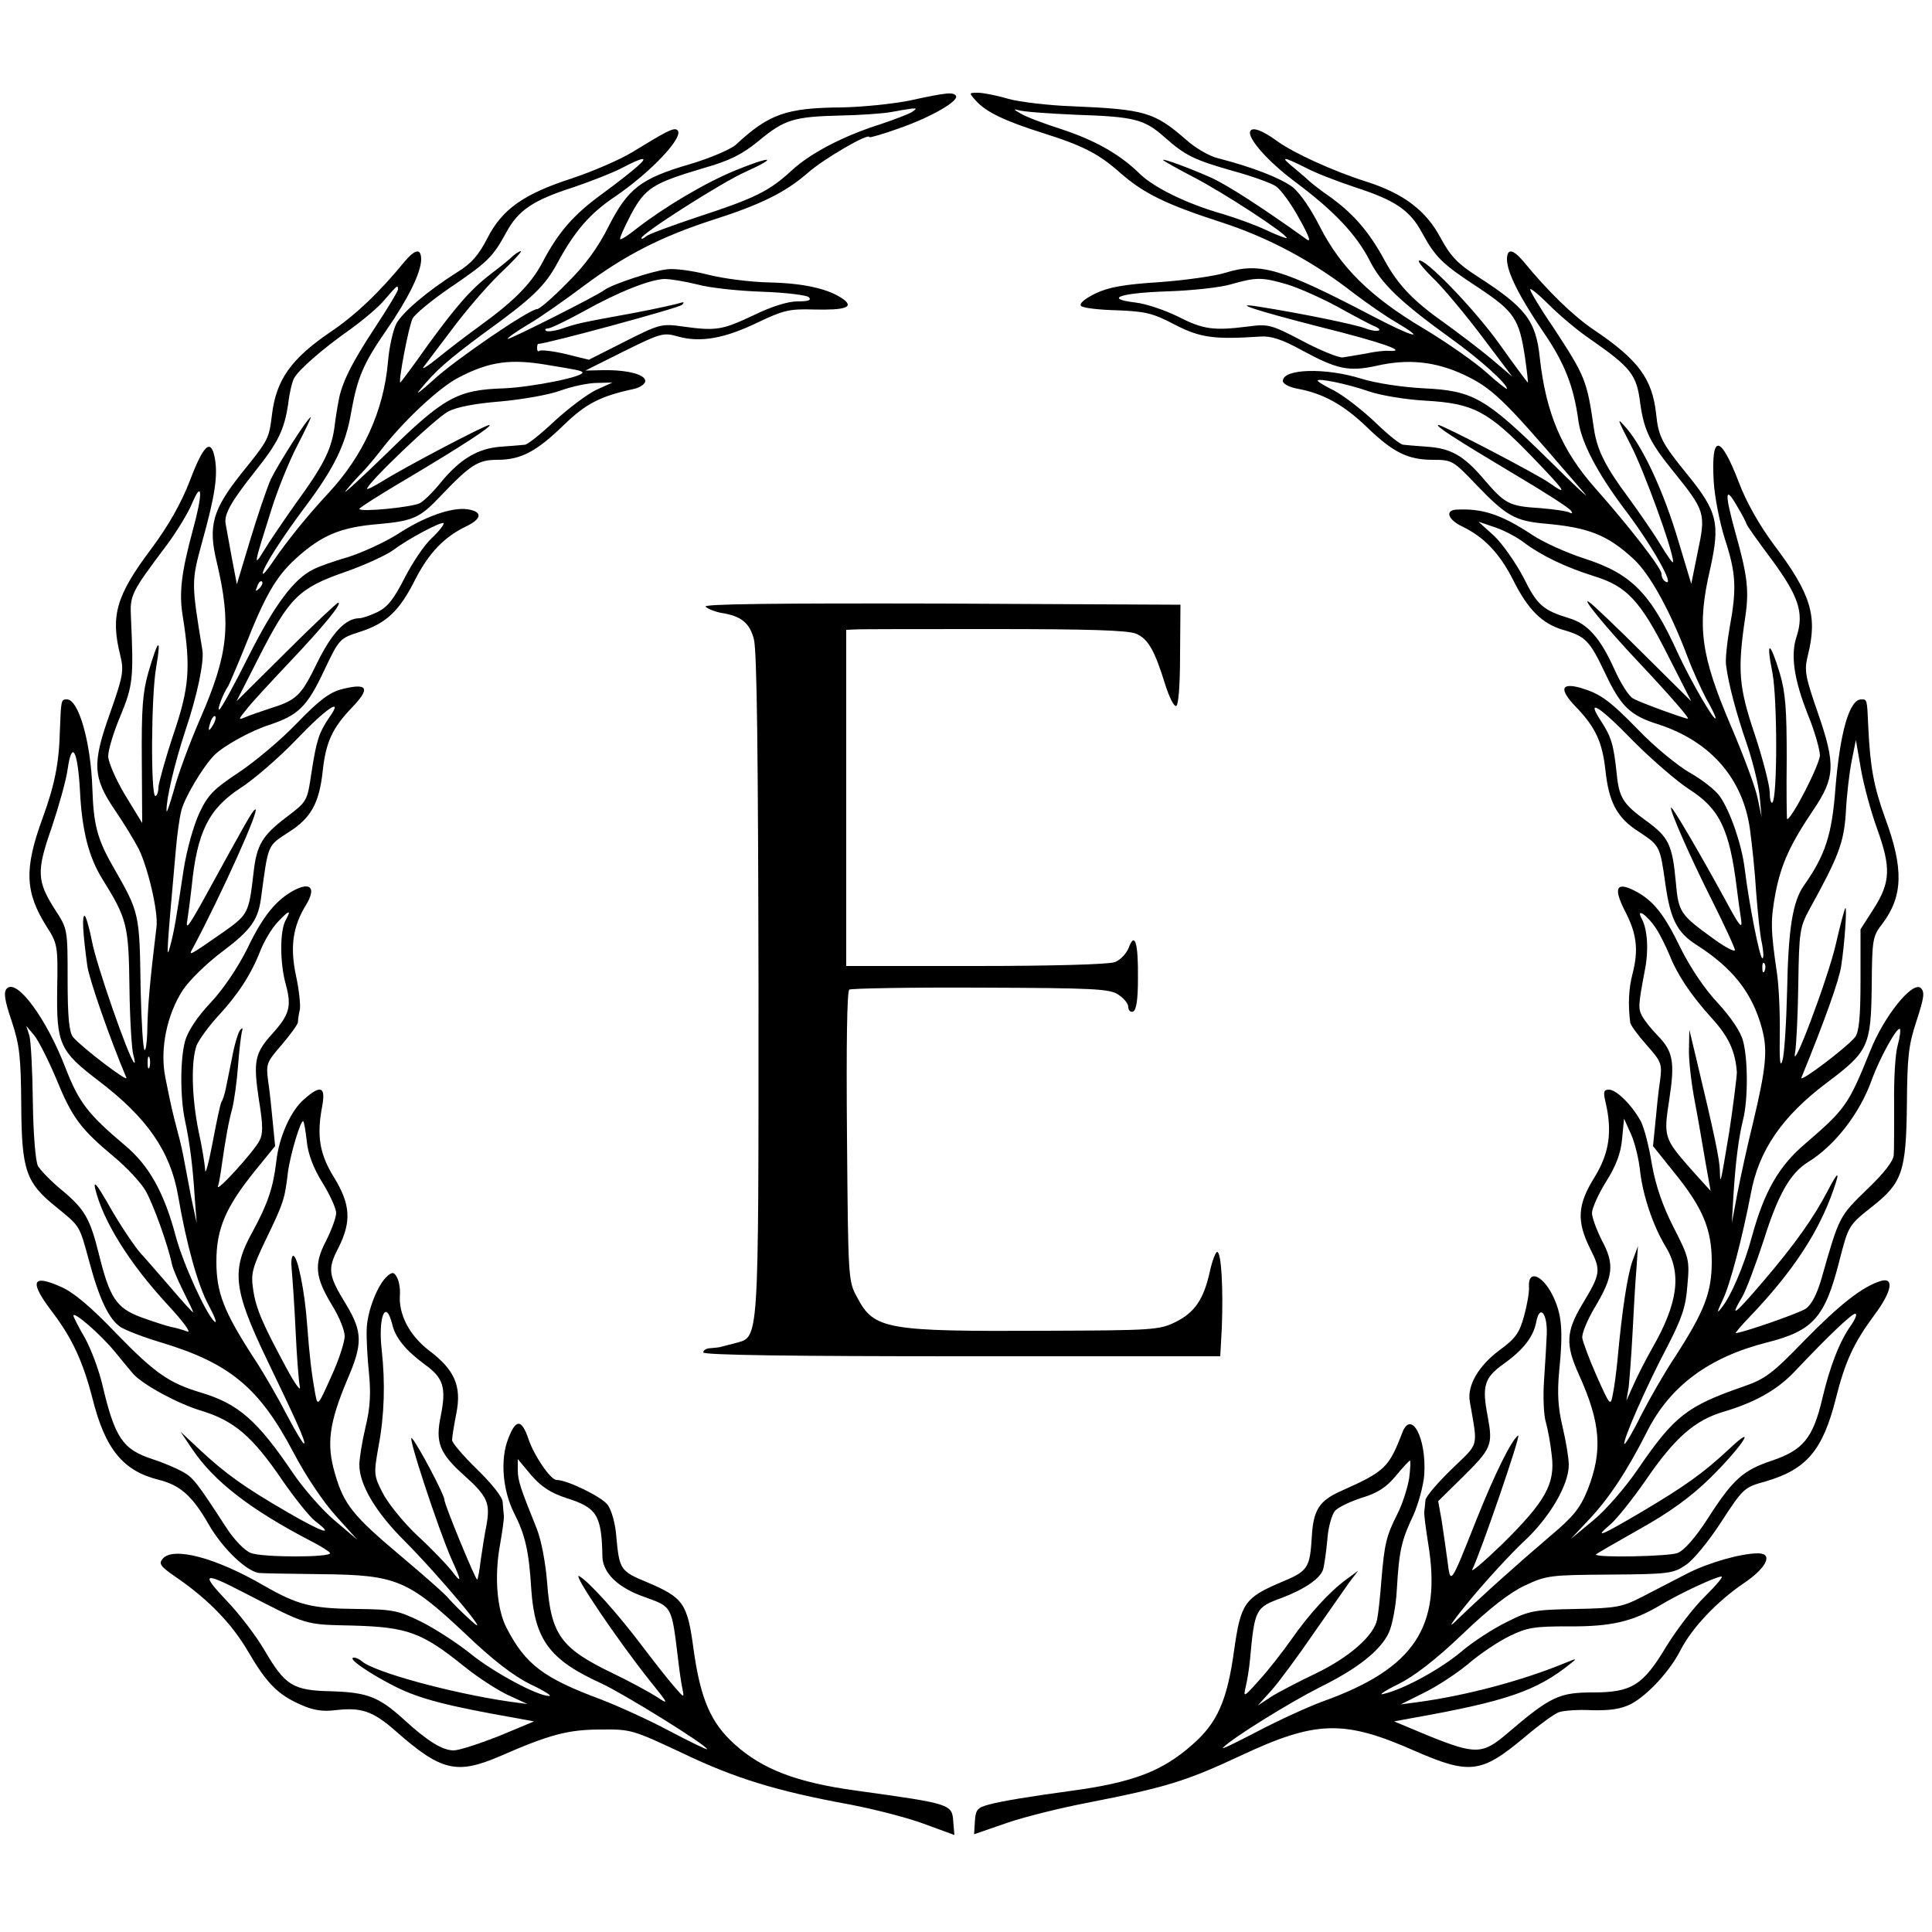
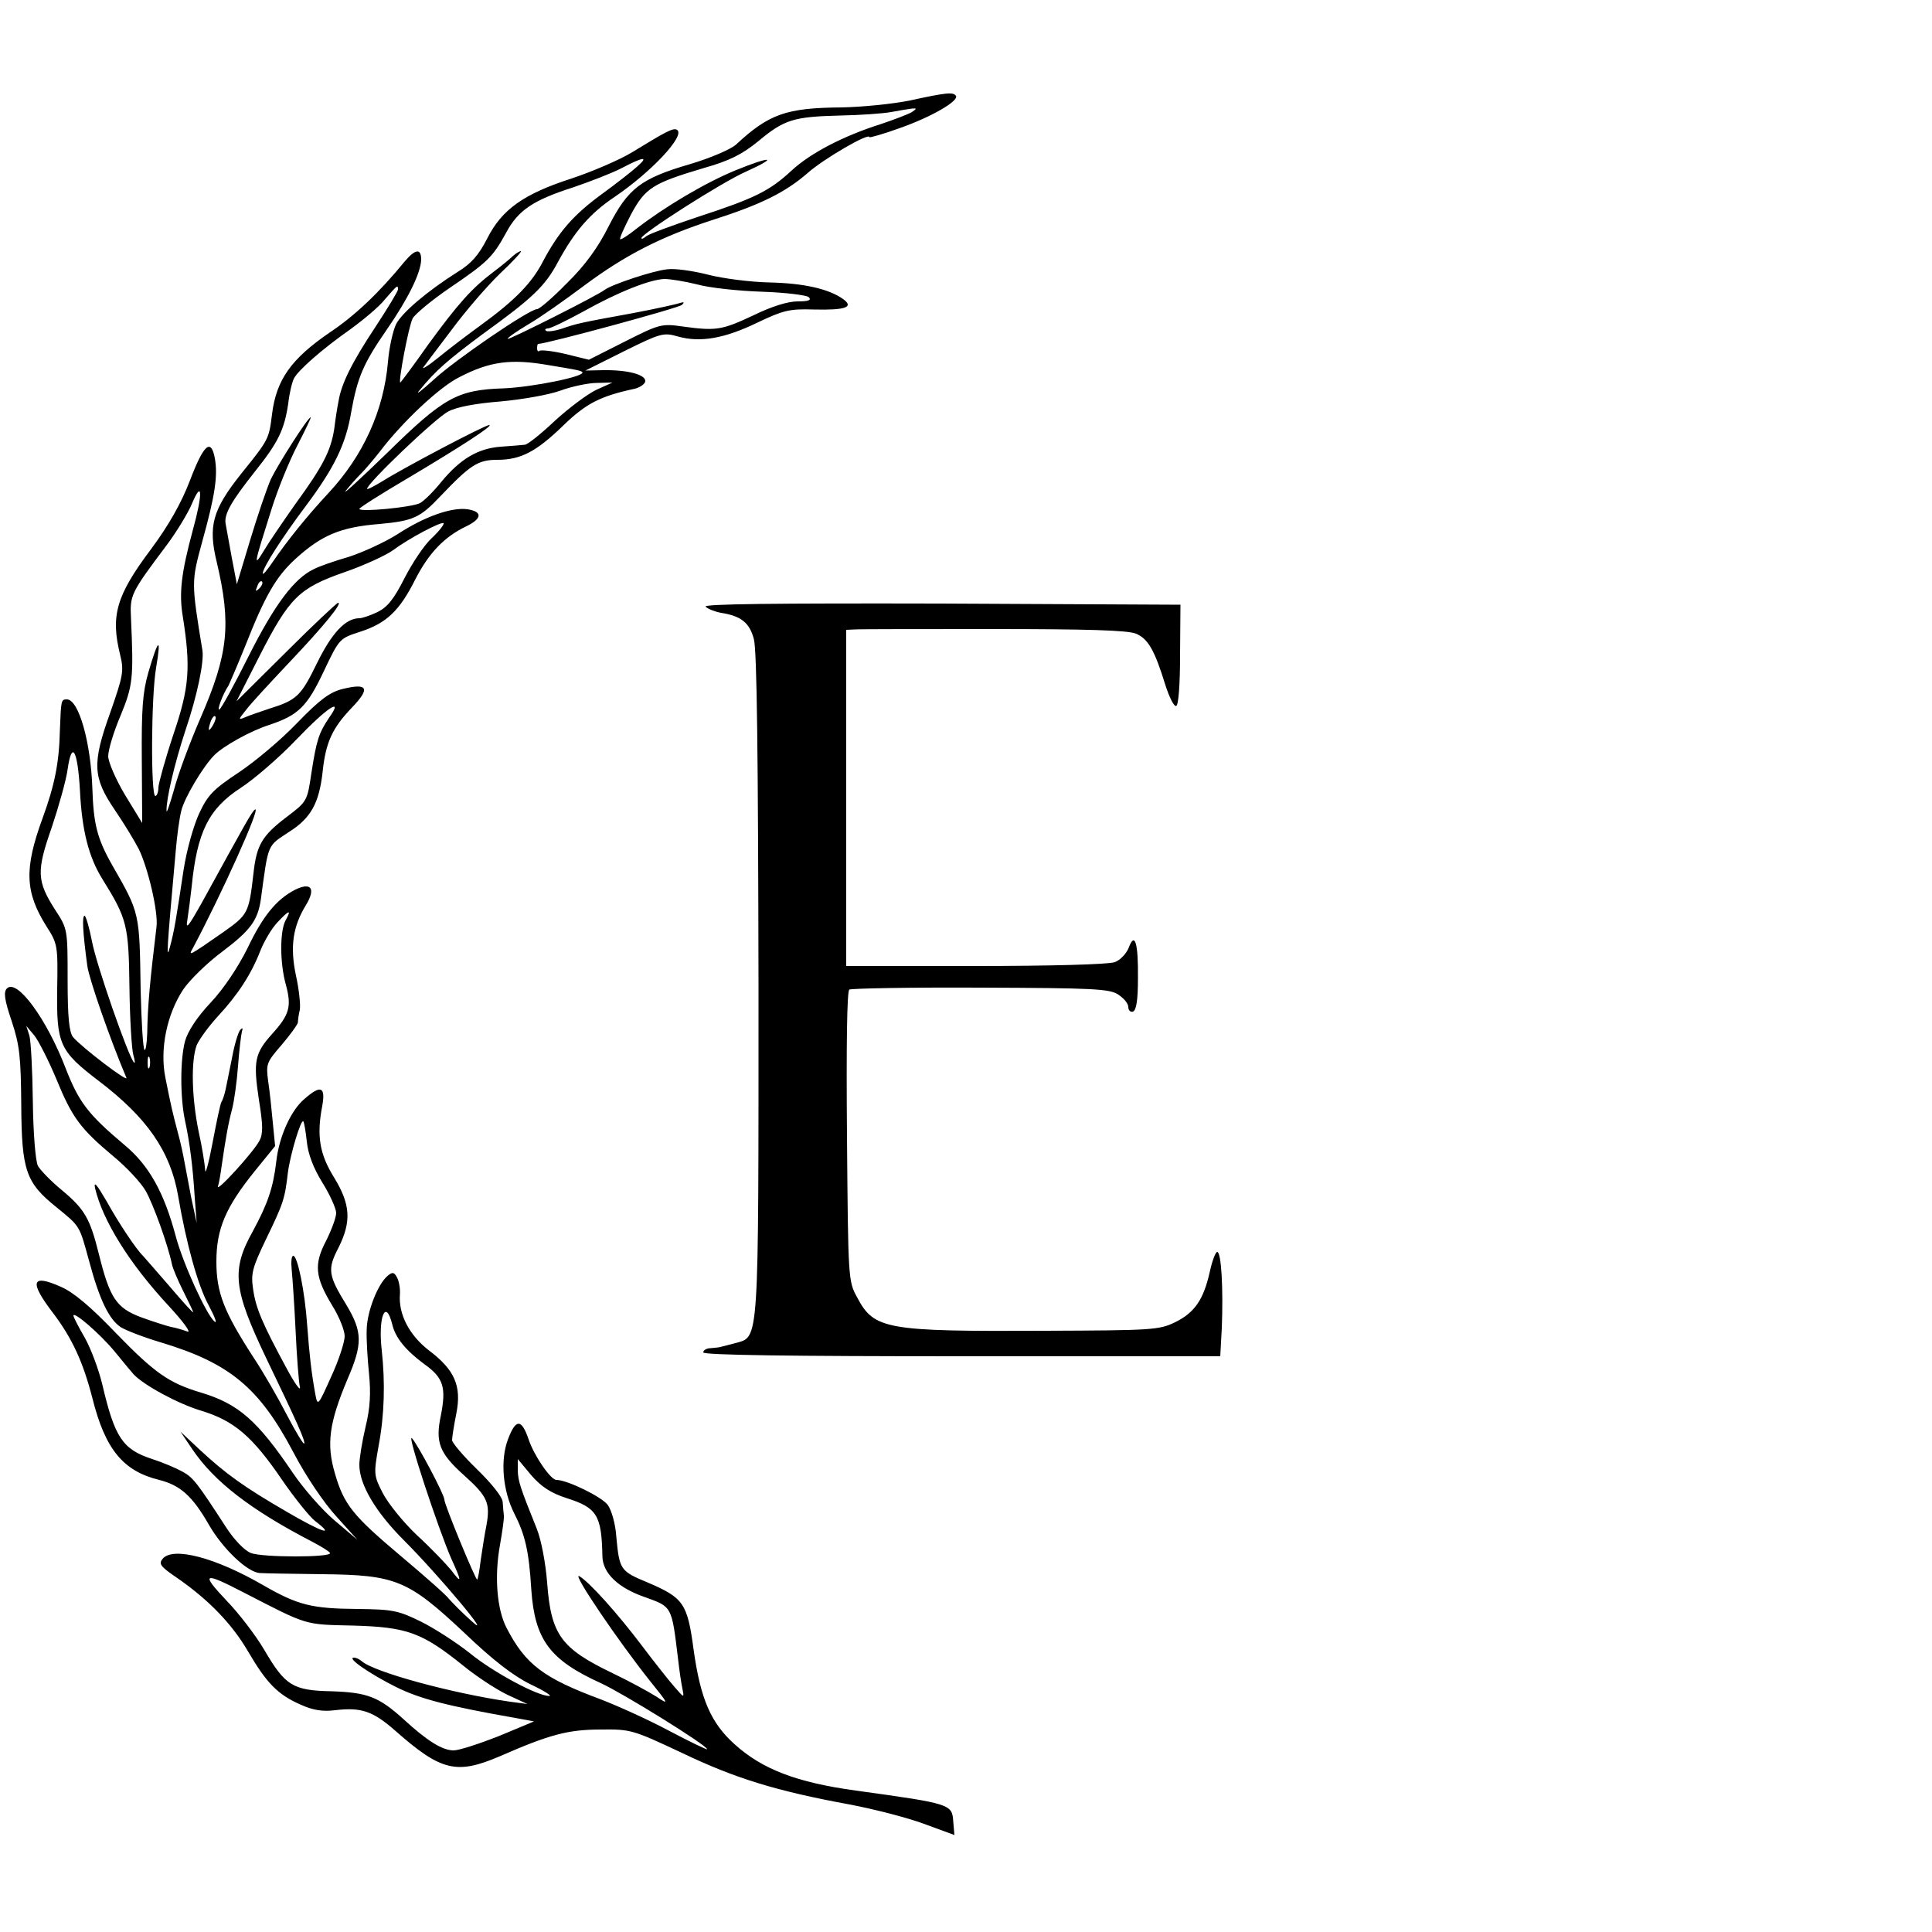
<svg xmlns="http://www.w3.org/2000/svg" version="1.0" width="500pt" height="500pt" viewBox="0 0 500 500" preserveAspectRatio="xMidYMid meet">
  <g transform="translate(0,500) scale(0.1,-0.1)" fill="#000000" stroke="none">
    <path d="M2355 4740 c-44 -9 -124 -17 -177 -18 -143 -1 -188 -17 -273 -96 -13 -12 -66 -35 -120 -51 -127 -37 -160 -63 -210 -161 -27 -54 -61 -101 -107 -146 -37 -38 -72 -68 -78 -68 -20 0 -212 -131 -268 -183 -32 -29 -48 -41 -37 -28 43 53 75 80 165 147 129 93 161 124 194 186 43 79 82 125 146 168 96 65 185 160 162 174 -9 6 -28 -4 -116 -58 -33 -20 -103 -50 -157 -68 -124 -40 -180 -80 -218 -155 -22 -43 -41 -65 -77 -87 -76 -48 -143 -104 -159 -135 -8 -17 -18 -60 -21 -98 -11 -126 -64 -242 -153 -338 -56 -60 -109 -126 -145 -179 -14 -21 -26 -35 -26 -30 0 15 51 94 111 174 74 99 104 160 118 244 16 89 31 125 92 213 56 81 88 147 89 181 0 30 -15 28 -43 -5 -66 -81 -130 -141 -193 -183 -101 -69 -139 -123 -150 -212 -8 -64 -8 -65 -79 -153 -75 -94 -87 -136 -64 -230 38 -161 30 -237 -42 -403 -28 -64 -59 -148 -69 -187 -11 -38 -19 -62 -19 -53 -1 29 20 120 49 208 31 92 48 176 44 206 -29 177 -29 178 -1 281 34 122 41 172 33 217 -10 53 -29 36 -65 -59 -22 -57 -54 -114 -100 -176 -91 -121 -105 -173 -80 -274 10 -41 8 -53 -26 -150 -47 -131 -45 -167 12 -251 22 -32 50 -78 62 -101 24 -49 51 -163 46 -202 -17 -140 -23 -206 -24 -275 -1 -27 -4 -46 -7 -43 -4 4 -8 73 -10 154 -3 202 -2 199 -73 323 -40 70 -49 108 -52 200 -4 118 -35 230 -66 230 -15 0 -15 -2 -18 -80 -2 -86 -14 -143 -45 -228 -48 -131 -45 -191 10 -279 29 -45 30 -50 28 -163 -2 -142 6 -160 107 -237 125 -95 186 -182 206 -298 21 -123 51 -232 79 -283 16 -30 23 -49 15 -42 -21 18 -81 149 -100 220 -30 113 -69 184 -133 237 -95 80 -118 111 -152 198 -49 128 -126 233 -152 207 -9 -9 -7 -28 12 -84 21 -63 24 -94 25 -218 1 -170 12 -201 92 -265 61 -50 58 -45 84 -140 26 -97 51 -150 82 -170 13 -8 59 -26 103 -39 179 -54 255 -117 344 -286 32 -61 78 -129 110 -164 l55 -61 -59 50 c-32 27 -81 83 -108 123 -92 136 -141 179 -238 208 -83 25 -119 50 -220 154 -65 68 -110 106 -143 120 -76 34 -82 13 -19 -69 49 -65 77 -126 101 -219 33 -132 79 -189 173 -212 55 -14 86 -42 128 -115 36 -63 101 -125 133 -126 12 -1 85 -2 162 -3 190 -2 221 -15 367 -152 74 -71 128 -112 171 -133 34 -16 56 -30 49 -30 -28 -2 -145 61 -204 109 -35 28 -92 65 -128 83 -59 29 -73 32 -165 33 -119 1 -154 10 -243 61 -124 72 -234 101 -261 69 -11 -13 -6 -20 35 -48 83 -57 144 -120 186 -192 48 -82 77 -112 137 -138 31 -14 56 -18 88 -14 68 8 98 -2 157 -54 118 -104 158 -113 270 -65 128 56 176 69 261 69 78 1 83 -1 211 -61 136 -65 242 -98 433 -133 63 -12 149 -34 192 -50 l79 -29 -3 35 c-3 45 -6 46 -252 80 -153 21 -242 55 -314 120 -61 55 -88 116 -106 245 -16 120 -26 134 -120 174 -70 29 -72 33 -80 118 -2 32 -12 68 -22 82 -15 21 -105 65 -133 65 -15 0 -58 63 -72 105 -18 53 -33 54 -53 1 -21 -54 -14 -134 16 -193 28 -55 38 -97 44 -197 9 -130 48 -182 180 -242 57 -26 275 -161 275 -171 0 -2 -44 19 -97 47 -54 29 -134 65 -178 82 -148 55 -195 90 -244 185 -25 48 -32 133 -17 215 6 34 11 69 10 76 -1 6 -2 22 -3 34 0 13 -28 48 -66 85 -36 35 -65 69 -65 76 0 8 5 39 11 69 14 71 -4 113 -72 164 -50 39 -78 93 -74 144 1 14 -2 33 -7 43 -8 15 -12 16 -25 5 -25 -21 -53 -91 -54 -139 -1 -24 2 -75 6 -114 5 -51 3 -89 -9 -138 -9 -38 -16 -82 -16 -98 0 -51 42 -122 115 -195 92 -92 237 -266 175 -209 -25 22 -50 48 -58 57 -7 10 -64 60 -127 113 -121 102 -145 131 -168 211 -23 77 -15 132 32 244 40 92 39 123 -2 192 -48 78 -50 93 -21 149 34 68 31 112 -11 181 -38 61 -46 108 -31 186 9 50 -4 55 -46 18 -35 -29 -66 -98 -73 -162 -8 -68 -22 -109 -61 -181 -56 -100 -50 -150 35 -328 78 -162 103 -217 98 -221 -2 -2 -22 31 -44 73 -22 43 -61 111 -87 150 -77 119 -96 168 -96 248 0 85 24 141 100 235 l52 64 -6 61 c-3 33 -8 81 -12 107 -6 45 -4 49 35 94 22 26 41 52 42 58 0 6 2 21 5 33 2 12 -2 52 -10 88 -16 75 -8 128 26 183 26 43 13 60 -29 39 -48 -25 -83 -68 -123 -152 -24 -48 -61 -104 -95 -140 -35 -37 -59 -74 -66 -99 -13 -48 -13 -147 0 -207 12 -56 20 -117 25 -199 l5 -65 -14 65 c-7 36 -15 79 -18 95 -3 17 -10 50 -17 75 -14 53 -17 66 -32 141 -15 74 4 164 46 228 17 25 62 69 101 98 73 55 92 81 100 135 20 148 16 137 73 175 57 36 78 75 87 156 8 76 25 113 76 166 48 50 41 64 -24 48 -33 -8 -59 -27 -118 -88 -41 -43 -109 -100 -151 -128 -65 -43 -80 -58 -102 -105 -15 -32 -33 -96 -41 -148 -19 -126 -24 -157 -35 -198 -10 -38 -9 -16 15 250 3 36 9 81 14 101 7 32 56 115 86 145 23 23 92 62 142 78 75 25 98 47 142 141 39 82 40 83 93 100 68 22 102 54 143 136 35 68 75 110 132 137 41 20 42 38 3 44 -41 6 -112 -19 -182 -65 -32 -20 -88 -46 -125 -58 -38 -11 -78 -25 -91 -32 -51 -24 -102 -93 -168 -224 -37 -74 -71 -136 -76 -139 -8 -5 9 41 23 61 3 6 23 52 44 104 51 130 80 179 129 224 68 62 117 83 219 91 86 8 104 16 156 71 78 82 98 95 148 95 61 0 101 21 172 90 58 56 95 75 184 94 15 4 27 13 27 20 0 17 -47 29 -109 28 l-46 -1 100 50 c95 47 102 49 140 38 58 -16 120 -5 205 36 67 32 83 36 146 34 82 -2 105 6 76 27 -38 27 -103 41 -190 43 -49 1 -120 10 -159 20 -39 10 -87 17 -107 14 -37 -4 -142 -39 -161 -53 -17 -14 -248 -130 -251 -127 -2 2 22 19 54 38 31 18 96 64 144 100 106 79 200 127 333 170 125 40 187 71 245 121 40 36 160 106 160 93 0 -2 36 8 80 24 82 29 152 70 144 83 -7 10 -23 9 -119 -12z m5 -30 c-8 -5 -44 -19 -80 -31 -98 -31 -182 -75 -231 -120 -57 -53 -95 -72 -242 -120 -66 -22 -126 -44 -134 -50 -7 -6 -13 -9 -13 -5 0 11 209 145 271 172 86 39 65 41 -28 3 -78 -32 -184 -95 -256 -151 -21 -17 -40 -29 -42 -27 -2 3 11 31 28 64 37 69 57 81 188 120 67 19 99 35 142 70 67 56 92 63 211 66 51 1 110 5 132 9 21 4 46 8 54 9 13 1 13 0 0 -9z m-711 -141 c-13 -12 -54 -44 -91 -71 -74 -54 -112 -98 -152 -173 -29 -57 -73 -102 -161 -166 -33 -24 -82 -61 -110 -84 -27 -22 -45 -33 -39 -25 6 8 39 52 74 98 34 46 89 110 123 143 34 32 59 59 55 59 -4 0 -13 -6 -20 -12 -7 -7 -30 -26 -50 -41 -56 -42 -92 -82 -170 -189 -38 -54 -71 -98 -72 -98 -6 0 22 148 32 166 6 11 49 47 96 79 97 66 111 79 146 143 31 58 70 84 173 117 44 15 101 37 126 50 57 30 71 31 40 4z m155 -305 c32 -9 108 -17 169 -19 60 -2 115 -9 120 -14 8 -8 -1 -11 -29 -11 -25 0 -67 -13 -114 -36 -81 -38 -96 -41 -183 -29 -55 8 -61 6 -150 -39 l-93 -47 -61 15 c-34 8 -64 11 -67 8 -3 -3 -6 0 -6 6 0 7 1 12 3 12 21 0 364 93 372 101 7 7 5 8 -5 5 -8 -3 -62 -15 -120 -26 -137 -25 -147 -27 -187 -41 -19 -6 -37 -8 -40 -5 -4 3 -1 6 5 6 7 0 48 20 92 44 91 51 173 83 210 84 14 0 52 -6 84 -14z m-774 -13 c0 -5 -27 -49 -59 -98 -61 -92 -88 -147 -95 -192 -3 -14 -8 -46 -11 -71 -9 -57 -29 -96 -101 -195 -31 -44 -68 -98 -81 -120 -28 -46 -26 -37 19 105 16 52 47 128 68 168 20 39 36 72 34 72 -7 0 -83 -119 -103 -160 -11 -25 -35 -96 -54 -159 l-34 -113 -13 68 c-7 38 -14 77 -16 88 -5 25 15 59 76 136 60 75 76 108 86 176 3 27 10 56 15 65 11 21 72 75 146 127 33 24 74 58 89 77 32 37 34 39 34 26z m390 -196 c73 -12 83 -14 87 -18 10 -11 -130 -39 -203 -42 -121 -4 -155 -23 -303 -168 -69 -67 -117 -111 -106 -97 11 14 29 34 40 45 11 11 32 36 47 55 59 78 156 169 207 194 79 41 134 48 231 31z m123 -64 c-23 -11 -71 -47 -107 -80 -36 -34 -71 -62 -78 -62 -7 -1 -35 -3 -61 -5 -59 -4 -105 -31 -154 -90 -20 -25 -45 -50 -56 -56 -21 -11 -157 -24 -157 -15 0 3 55 38 123 78 138 82 226 139 213 139 -11 0 -220 -110 -274 -144 -23 -14 -42 -24 -42 -21 0 14 178 184 210 200 22 12 72 21 135 26 55 5 125 17 155 28 30 11 73 20 95 20 l40 1 -42 -19z m-1044 -363 c-30 -111 -36 -163 -26 -223 21 -133 17 -184 -24 -305 -21 -63 -38 -125 -39 -137 0 -13 -4 -23 -8 -23 -12 0 -11 258 2 332 14 82 6 77 -20 -12 -15 -52 -18 -96 -17 -228 l1 -162 -44 72 c-24 40 -44 86 -44 101 0 16 14 63 32 105 32 78 34 96 27 252 -3 60 -1 65 93 190 26 35 55 83 65 107 27 64 28 25 2 -69z m619 -20 c-20 -18 -51 -65 -71 -104 -28 -55 -44 -75 -70 -88 -19 -9 -40 -16 -47 -16 -36 0 -72 -39 -110 -117 -41 -84 -52 -95 -123 -117 -23 -8 -51 -17 -62 -22 -19 -8 -19 -7 2 19 11 15 62 70 112 123 90 95 138 154 126 154 -3 0 -64 -57 -134 -127 l-129 -128 59 116 c78 153 103 177 220 218 52 18 108 44 126 57 40 30 125 75 131 70 2 -3 -11 -20 -30 -38z m-447 -131 c-10 -9 -11 -8 -5 6 3 10 9 15 12 12 3 -3 0 -11 -7 -18z m181 -334 c-27 -40 -33 -59 -46 -143 -11 -74 -11 -74 -65 -115 -63 -48 -77 -72 -85 -145 -12 -104 -14 -107 -79 -153 -89 -62 -90 -62 -78 -41 73 137 178 369 161 359 -8 -5 -25 -36 -137 -240 -36 -64 -43 -73 -38 -45 3 19 8 58 11 85 14 142 44 202 127 256 34 22 99 78 143 124 80 84 125 113 86 58z m-301 -20 c-12 -20 -14 -14 -5 12 4 9 9 14 11 11 3 -2 0 -13 -6 -23z m-344 -170 c5 -103 23 -172 58 -228 64 -103 68 -119 70 -280 1 -83 6 -161 10 -175 4 -14 5 -23 2 -20 -14 13 -98 254 -109 314 -7 36 -16 66 -19 66 -7 0 -5 -41 7 -130 5 -35 59 -190 101 -289 7 -15 -115 78 -138 105 -10 13 -14 51 -14 148 0 131 0 132 -32 181 -48 75 -49 100 -9 214 18 54 37 121 41 150 11 77 26 50 32 -56z m532 -335 c-15 -28 -15 -111 1 -167 15 -56 9 -77 -35 -126 -46 -51 -50 -71 -35 -171 11 -67 11 -89 1 -107 -17 -31 -113 -136 -107 -117 3 8 7 33 10 55 10 69 17 109 27 146 5 20 12 69 15 110 3 41 8 81 10 89 3 10 2 11 -4 5 -5 -5 -15 -37 -21 -70 -7 -33 -14 -71 -17 -84 -3 -14 -8 -29 -11 -33 -3 -5 -13 -53 -23 -106 -10 -53 -19 -85 -19 -70 -1 15 -8 60 -17 100 -18 88 -20 182 -5 223 7 16 32 50 55 75 51 55 86 108 110 170 10 25 29 57 44 73 31 33 37 34 21 5z m-593 -411 c41 -100 62 -128 148 -200 34 -28 71 -68 83 -89 20 -35 58 -141 68 -190 2 -10 15 -41 29 -69 14 -28 26 -53 26 -55 0 -3 -28 28 -62 68 -35 40 -65 75 -68 78 -17 16 -63 85 -94 141 -25 43 -34 54 -30 34 20 -84 88 -194 190 -304 38 -41 60 -71 49 -67 -11 4 -30 10 -43 12 -12 3 -47 14 -77 25 -64 24 -81 50 -109 163 -23 92 -36 116 -96 166 -28 23 -56 52 -62 63 -6 12 -12 83 -13 166 -1 81 -5 157 -9 171 l-8 25 21 -25 c11 -14 37 -65 57 -113z m241 31 c-3 -7 -5 -2 -5 12 0 14 2 19 5 13 2 -7 2 -19 0 -25z m407 -192 c3 -32 17 -69 40 -106 20 -32 36 -68 36 -79 0 -12 -12 -44 -26 -72 -32 -61 -29 -94 16 -168 18 -29 32 -64 32 -79 0 -15 -15 -62 -35 -105 -34 -76 -35 -77 -41 -45 -10 55 -15 99 -21 178 -6 88 -25 180 -36 180 -5 0 -6 -17 -4 -37 2 -21 7 -92 10 -157 3 -65 8 -131 11 -145 3 -14 -13 8 -35 49 -62 115 -79 154 -86 204 -6 40 -2 55 33 128 46 95 49 105 57 173 6 47 34 140 40 133 2 -2 6 -25 9 -52z m221 -473 c8 -35 35 -68 84 -104 49 -35 56 -60 42 -132 -15 -70 -4 -98 61 -156 60 -54 67 -71 57 -128 -5 -24 -11 -65 -15 -91 -3 -26 -7 -48 -9 -50 -3 -4 -85 194 -85 207 0 13 -69 143 -84 159 -14 14 68 -234 102 -312 28 -61 27 -66 0 -30 -13 16 -52 57 -89 91 -36 34 -76 84 -89 110 -23 45 -23 49 -10 122 15 80 17 163 8 246 -10 86 10 136 27 68z m-718 -71 c21 -26 43 -52 49 -59 28 -29 115 -76 175 -94 85 -26 132 -66 209 -179 33 -48 72 -96 85 -106 55 -42 19 -30 -72 23 -112 65 -158 98 -227 162 l-49 46 31 -46 c56 -83 150 -156 310 -239 23 -12 44 -25 46 -29 7 -12 -177 -12 -205 0 -16 6 -44 35 -65 68 -74 114 -84 127 -111 142 -16 9 -51 24 -79 33 -77 25 -97 56 -129 192 -9 38 -29 92 -45 121 -17 29 -30 55 -30 58 0 13 71 -49 107 -93z m1169 -379 c79 -25 91 -44 93 -151 1 -43 40 -81 109 -105 72 -26 70 -22 87 -162 3 -27 8 -61 11 -75 5 -25 5 -25 -21 5 -15 17 -52 64 -83 105 -64 85 -138 167 -163 181 -20 10 103 -171 183 -271 49 -61 50 -63 17 -41 -19 12 -70 40 -114 61 -133 64 -159 99 -169 234 -4 51 -15 110 -27 140 -43 107 -48 122 -49 150 l0 30 35 -42 c26 -30 51 -46 91 -59z m-836 -244 c169 -87 156 -83 285 -86 139 -4 177 -18 283 -103 34 -28 86 -62 115 -76 l52 -24 -45 6 c-152 22 -353 77 -384 105 -6 5 -14 9 -20 9 -20 0 41 -42 109 -76 63 -31 132 -49 314 -81 l43 -8 -91 -38 c-51 -20 -103 -37 -117 -37 -29 0 -68 24 -130 81 -64 58 -94 69 -186 72 -101 2 -120 15 -174 107 -21 36 -65 94 -99 129 -66 70 -59 74 45 20z" />
-     <path d="M2526 4739 c26 -29 74 -52 172 -83 105 -33 146 -54 203 -105 60 -52 117 -80 259 -126 121 -39 238 -101 345 -185 33 -25 82 -59 108 -74 83 -49 44 -39 -59 15 -239 125 -293 141 -383 113 -25 -8 -101 -19 -168 -24 -94 -6 -134 -13 -169 -30 -28 -14 -42 -26 -36 -32 5 -5 47 -10 93 -11 73 -3 92 -7 149 -37 66 -34 101 -39 222 -31 27 2 56 -7 110 -37 89 -48 119 -54 189 -39 82 19 153 12 228 -23 72 -34 103 -64 266 -254 6 -7 26 -30 45 -52 19 -21 -23 17 -92 86 -164 161 -196 179 -323 185 -56 3 -123 13 -162 25 -93 29 -203 26 -203 -6 0 -7 16 -16 38 -20 66 -12 118 -41 177 -97 70 -68 108 -87 174 -87 49 0 52 -2 113 -66 76 -79 99 -92 175 -99 114 -10 163 -29 231 -92 42 -39 94 -133 139 -252 13 -35 35 -83 48 -108 14 -24 25 -47 25 -51 -1 -14 -64 95 -97 166 -71 157 -121 207 -241 246 -47 15 -109 43 -137 62 -80 53 -130 69 -197 65 -29 -2 -20 -26 15 -43 57 -27 97 -69 132 -137 39 -79 76 -115 130 -131 59 -17 69 -28 109 -112 41 -87 65 -110 139 -133 134 -44 218 -140 236 -272 5 -37 13 -111 16 -163 4 -52 10 -112 15 -132 4 -21 5 -38 1 -38 -7 0 -35 143 -46 234 -8 62 -37 146 -64 185 -12 17 -47 44 -79 62 -31 18 -91 67 -132 110 -75 77 -99 94 -150 109 -51 14 -55 -4 -12 -49 52 -54 69 -92 77 -166 9 -82 30 -122 87 -158 54 -36 54 -36 68 -135 13 -91 30 -125 80 -157 94 -60 145 -124 170 -217 15 -56 11 -100 -23 -243 -15 -60 -33 -144 -41 -185 l-14 -75 4 70 c6 94 14 152 25 197 13 51 13 156 0 204 -6 24 -32 62 -66 99 -34 36 -71 92 -95 140 -43 89 -71 125 -120 150 -47 24 -55 7 -25 -52 31 -59 36 -101 20 -163 -10 -38 -12 -80 -6 -126 0 -6 19 -32 42 -58 39 -44 41 -49 35 -94 -4 -26 -9 -74 -12 -108 l-6 -60 52 -65 c76 -93 100 -149 100 -234 0 -80 -19 -129 -96 -248 -26 -39 -65 -107 -87 -150 -21 -43 -41 -76 -43 -74 -6 6 56 148 111 252 38 74 48 103 52 159 6 65 4 72 -36 150 -28 55 -46 107 -56 163 -7 45 -20 94 -28 110 -22 41 -63 83 -83 83 -14 0 -15 -6 -9 -32 18 -76 10 -132 -28 -194 -45 -72 -47 -114 -12 -185 29 -57 28 -65 -21 -146 -41 -69 -43 -103 -8 -180 57 -126 62 -198 23 -298 -20 -49 -37 -70 -99 -122 -89 -76 -178 -156 -239 -215 -28 -28 -16 -9 34 52 43 52 106 120 139 151 66 61 116 146 116 198 0 16 -7 60 -16 98 -12 50 -14 88 -9 143 11 110 7 150 -18 200 -27 52 -63 64 -60 20 1 -14 -5 -48 -13 -77 -12 -43 -22 -57 -63 -87 -54 -40 -85 -92 -77 -134 21 -122 25 -104 -48 -175 -36 -35 -67 -71 -67 -80 -1 -9 -2 -23 -3 -29 -1 -7 4 -44 10 -82 36 -216 -35 -324 -272 -409 -38 -14 -115 -49 -170 -78 -54 -28 -94 -48 -89 -42 24 25 173 117 248 155 100 49 159 96 181 142 9 19 19 70 21 113 6 101 12 127 43 192 13 30 26 77 28 105 6 95 -34 169 -57 108 -35 -91 -45 -100 -159 -151 -56 -25 -71 -49 -75 -117 -5 -83 -10 -90 -80 -119 -94 -40 -104 -55 -121 -175 -18 -132 -44 -189 -108 -245 -78 -69 -153 -98 -316 -120 -103 -14 -177 -26 -210 -35 -31 -8 -35 -14 -37 -43 l-2 -34 84 29 c46 16 139 39 207 52 204 40 257 56 398 122 196 92 268 94 453 12 140 -61 171 -57 280 34 39 33 81 64 92 67 11 4 49 7 85 5 47 -1 75 3 101 16 43 23 101 85 129 141 29 56 93 124 162 171 60 40 78 78 38 78 -44 0 -129 -24 -185 -53 -33 -17 -85 -44 -116 -60 -51 -26 -66 -29 -171 -31 -107 -2 -120 -4 -179 -34 -35 -17 -89 -52 -119 -78 -53 -44 -147 -96 -200 -108 -14 -4 3 8 38 25 42 21 97 63 167 130 70 67 123 108 162 126 55 26 66 27 220 28 153 1 164 3 196 25 20 13 61 64 92 112 56 86 59 89 114 104 106 31 148 80 182 214 24 96 46 144 100 217 45 60 52 98 17 88 -47 -14 -106 -60 -198 -154 -84 -87 -102 -100 -160 -120 -144 -50 -177 -76 -269 -210 -33 -49 -85 -109 -118 -136 l-58 -48 46 49 c53 56 100 127 152 230 59 117 160 192 311 230 118 30 149 64 186 210 24 93 24 93 86 142 77 61 87 90 89 262 1 125 4 155 25 218 19 59 22 74 11 85 -21 19 -95 -72 -131 -163 -56 -139 -64 -150 -167 -239 -69 -58 -107 -124 -139 -241 -20 -75 -55 -156 -79 -185 -12 -16 -12 -11 3 20 20 41 51 162 73 275 20 112 81 201 197 288 108 81 114 95 116 250 1 121 2 129 28 162 53 71 55 142 7 272 -30 83 -39 133 -44 238 -3 71 -3 70 -18 70 -31 0 -55 -85 -67 -231 -9 -119 -26 -172 -81 -250 -30 -42 -41 -114 -44 -274 -2 -82 -7 -163 -12 -179 -6 -21 -8 -3 -7 65 1 52 -2 123 -7 159 -17 115 -17 138 -4 209 15 76 38 126 98 215 56 83 58 117 12 250 -34 98 -36 111 -26 151 25 101 8 158 -88 285 -37 50 -71 109 -91 162 -48 125 -72 126 -65 3 2 -38 15 -106 29 -150 29 -89 31 -128 12 -231 -7 -40 -11 -82 -9 -95 6 -49 27 -127 54 -205 15 -44 30 -105 33 -135 l5 -54 -10 48 c-5 27 -36 110 -68 185 -80 187 -90 260 -55 410 26 118 19 148 -60 245 -65 80 -74 97 -80 156 -10 91 -46 140 -162 218 -53 36 -118 99 -181 176 -28 33 -43 35 -43 5 1 -34 32 -96 94 -187 55 -80 79 -141 91 -231 8 -56 49 -134 118 -226 71 -93 135 -206 107 -189 -6 3 -10 12 -10 20 0 15 -85 124 -171 221 -87 98 -128 194 -144 338 -10 96 -36 130 -162 211 -50 32 -69 52 -94 98 -38 72 -96 116 -193 147 -86 27 -190 75 -231 105 -37 27 -63 37 -69 26 -10 -16 44 -78 115 -131 102 -76 159 -137 193 -203 31 -62 81 -109 211 -203 74 -53 145 -117 145 -130 0 -3 -24 16 -53 42 -30 27 -103 78 -163 114 -138 82 -215 159 -268 263 -23 46 -52 88 -71 103 -31 23 -102 51 -191 74 -23 5 -61 27 -85 49 -82 71 -106 78 -294 86 -60 2 -135 11 -165 19 -30 9 -66 16 -79 16 -24 0 -24 0 -5 -21z m259 -36 c153 -5 177 -12 230 -59 53 -47 76 -58 178 -87 48 -13 97 -31 109 -39 13 -9 40 -46 60 -83 27 -48 32 -64 19 -54 -120 86 -205 140 -246 159 -61 27 -125 50 -125 46 0 -2 36 -22 80 -45 72 -37 240 -146 240 -157 0 -2 -24 7 -52 20 -29 14 -80 32 -113 42 -92 26 -178 68 -215 104 -52 51 -116 87 -204 116 -44 14 -92 32 -106 41 -16 9 -18 12 -5 8 11 -4 79 -9 150 -12z m594 -137 c26 -14 84 -36 129 -51 102 -33 141 -59 172 -117 35 -64 52 -81 147 -143 93 -62 105 -81 120 -182 5 -35 8 -63 7 -63 -1 0 -34 44 -73 99 -64 90 -197 228 -209 216 -3 -2 16 -25 42 -50 25 -25 81 -92 123 -148 l77 -102 -54 46 c-30 25 -84 66 -120 92 -81 57 -121 98 -156 162 -40 74 -79 119 -137 162 -29 20 -54 40 -57 43 -3 3 -20 18 -38 33 -41 33 -35 34 27 3z m-48 -302 c30 -9 88 -35 129 -57 41 -23 83 -45 94 -50 31 -12 12 -19 -20 -7 -25 10 -166 39 -274 56 -79 13 -12 -9 156 -52 161 -40 231 -65 178 -62 -10 1 -37 -2 -59 -7 -22 -4 -49 -8 -60 -10 -11 -1 -58 18 -105 43 -80 42 -88 44 -140 37 -89 -11 -115 -8 -180 25 -34 17 -84 34 -111 37 -84 10 -40 25 83 29 62 2 136 10 163 18 66 19 81 19 146 0z m785 -142 c106 -74 120 -92 129 -167 10 -69 25 -100 84 -173 84 -104 86 -110 65 -209 l-17 -84 -34 113 c-37 124 -89 237 -133 289 -27 31 -26 28 10 -42 34 -65 110 -274 110 -303 0 -6 -15 15 -33 45 -18 30 -55 83 -81 119 -62 83 -83 126 -91 181 -18 125 -22 135 -106 263 -33 48 -59 92 -59 97 0 5 22 -13 48 -39 27 -27 75 -68 108 -90z m-576 -134 c31 -11 96 -22 150 -25 123 -7 161 -27 274 -144 87 -90 97 -105 46 -69 -32 23 -276 150 -287 150 -12 0 40 -34 194 -126 78 -46 145 -89 149 -96 4 -6 3 -8 -3 -5 -6 4 -40 9 -77 12 -81 5 -91 11 -146 75 -52 61 -85 80 -148 84 -26 2 -53 4 -60 5 -8 0 -41 27 -75 60 -34 32 -81 68 -104 80 -24 12 -43 23 -43 26 0 7 75 -8 130 -27z m980 -344 c0 -3 29 -44 65 -92 70 -95 84 -138 65 -198 -17 -49 -7 -113 29 -204 17 -41 30 -88 31 -104 0 -24 -73 -166 -85 -166 -1 0 -2 71 -1 158 0 126 -3 169 -18 220 -26 85 -36 86 -19 1 13 -70 13 -322 0 -336 -4 -3 -7 9 -7 28 -1 19 -18 86 -39 149 -41 122 -45 165 -24 305 10 68 5 107 -26 217 -28 102 -27 123 4 69 14 -23 25 -45 25 -47z m-576 -48 c45 -34 108 -64 181 -87 85 -26 120 -63 192 -206 l60 -118 -121 120 c-67 67 -130 127 -141 135 -30 23 41 -64 126 -154 80 -85 133 -146 127 -146 -8 0 -124 42 -141 52 -11 5 -33 40 -49 76 -36 80 -69 118 -117 132 -68 21 -83 34 -118 105 -20 38 -54 87 -76 108 l-41 37 44 -15 c24 -8 57 -26 74 -39z m284 -515 c48 -48 113 -104 144 -124 78 -50 104 -102 123 -257 3 -25 8 -61 11 -80 4 -28 -5 -16 -43 55 -63 115 -133 235 -138 235 -7 0 48 -126 106 -241 32 -64 59 -122 59 -128 0 -5 -23 6 -52 27 -90 65 -94 70 -101 149 -9 98 -19 117 -77 159 -59 43 -70 59 -76 122 -8 75 -14 95 -40 135 -41 62 -7 42 84 -52z m630 -226 c36 -100 35 -138 -9 -207 l-34 -53 0 -131 c0 -97 -4 -135 -14 -148 -23 -28 -145 -120 -139 -105 60 147 98 253 103 289 9 58 15 150 11 150 -2 0 -13 -42 -25 -94 -21 -91 -118 -347 -105 -278 3 19 7 98 8 177 2 134 4 146 29 192 75 136 89 172 94 250 2 43 9 103 15 133 l11 55 13 -75 c7 -41 26 -111 42 -155z m-572 -258 c11 -17 26 -48 34 -67 21 -53 55 -104 110 -165 44 -48 61 -86 65 -140 0 -11 -11 -98 -20 -156 -23 -138 -23 -136 -24 -99 -1 32 -14 93 -61 290 l-18 75 -1 -50 c-1 -27 6 -88 15 -135 9 -47 21 -118 28 -159 l13 -73 -48 53 c-73 83 -74 86 -59 183 15 98 10 125 -30 166 -16 16 -34 39 -40 50 -11 20 -10 30 7 120 10 49 7 104 -8 132 -17 31 14 10 37 -25z m281 -109 c-3 -8 -6 -5 -6 6 -1 11 2 17 5 13 3 -3 4 -12 1 -19z m344 -194 c-6 -21 -10 -87 -9 -148 0 -61 0 -122 -1 -135 -1 -16 -25 -47 -70 -90 -71 -69 -71 -68 -117 -230 -12 -41 -26 -68 -41 -78 -18 -12 -165 -63 -181 -63 -2 0 14 19 37 43 110 115 178 218 216 328 18 51 12 49 -15 -3 -36 -69 -84 -137 -165 -232 -75 -88 -91 -101 -56 -42 10 17 35 84 56 148 37 118 69 173 115 201 68 42 133 125 164 212 21 58 66 139 73 132 2 -3 0 -22 -6 -43z m-666 -329 c8 -63 34 -139 65 -190 43 -70 33 -147 -34 -264 -17 -30 -39 -73 -49 -96 l-18 -40 6 35 c2 19 7 82 10 140 3 58 7 132 10 165 l4 60 -14 -38 c-13 -36 -27 -125 -39 -257 -3 -30 -8 -70 -12 -88 -6 -32 -7 -31 -41 45 -19 43 -36 88 -38 100 -2 11 13 47 32 79 48 80 52 112 19 173 -14 28 -26 60 -26 72 0 11 16 48 36 80 26 41 39 75 42 112 l5 52 18 -40 c10 -22 21 -67 24 -100z m-242 -418 c-1 -23 -4 -77 -7 -119 -3 -42 -1 -92 5 -110 5 -18 12 -56 15 -85 9 -74 -17 -119 -127 -228 -51 -49 -86 -79 -78 -65 19 37 127 350 118 345 -17 -11 -61 -100 -108 -218 -68 -171 -67 -170 -75 -106 -4 30 -11 77 -15 104 l-9 50 59 58 c80 79 83 86 69 162 -15 78 -9 99 41 135 52 37 78 71 85 110 9 45 29 21 27 -33z m788 24 c-30 -42 -55 -106 -75 -191 -24 -102 -50 -133 -130 -160 -75 -25 -101 -48 -167 -151 -31 -48 -60 -81 -77 -88 -21 -9 -212 -13 -212 -4 0 1 50 30 112 65 79 44 134 84 184 133 83 82 126 148 48 74 -67 -62 -113 -95 -226 -162 -105 -62 -125 -70 -80 -32 16 14 57 65 91 114 75 110 127 155 200 177 82 24 141 57 186 105 86 91 147 149 156 149 6 0 1 -13 -10 -29z m-1144 -396 c-4 -25 -17 -66 -30 -92 -30 -59 -34 -79 -42 -173 -3 -41 -8 -87 -11 -101 -8 -42 -72 -98 -159 -140 -44 -21 -96 -48 -115 -60 l-35 -23 37 41 c20 23 68 88 107 145 39 56 81 116 93 133 l23 30 -30 -22 c-43 -31 -97 -90 -143 -156 -22 -31 -59 -79 -83 -105 -40 -45 -42 -46 -35 -17 4 17 9 48 11 70 12 131 14 135 83 160 58 22 99 50 106 73 3 9 8 44 11 76 2 33 12 67 20 76 8 9 39 24 70 34 40 12 63 27 87 56 18 22 35 40 37 40 2 0 1 -20 -2 -45z m765 -307 c-29 -28 -73 -86 -99 -128 -61 -102 -90 -120 -191 -120 -87 0 -110 -11 -220 -105 -65 -56 -83 -56 -203 -8 l-91 38 43 8 c248 44 326 71 414 142 18 14 16 14 -20 -1 -111 -45 -251 -82 -375 -99 l-45 -6 60 30 c33 16 85 50 115 75 30 26 78 58 107 72 45 22 64 25 151 25 111 -1 167 12 239 55 52 31 142 73 158 74 6 0 -14 -23 -43 -52z" />
    <path d="M1826 3430 c6 -6 24 -13 40 -16 52 -8 74 -26 85 -68 8 -29 11 -302 12 -896 0 -942 2 -908 -60 -926 -15 -4 -31 -8 -35 -9 -5 -2 -17 -3 -28 -4 -11 0 -20 -5 -20 -11 0 -7 230 -10 669 -10 l669 0 4 73 c4 100 -1 197 -12 197 -4 0 -13 -23 -19 -51 -16 -72 -39 -106 -90 -131 -41 -20 -60 -21 -335 -22 -414 -2 -444 3 -488 87 -23 41 -23 50 -26 416 -2 238 0 376 6 380 6 3 159 6 340 5 292 -1 334 -3 356 -18 14 -9 26 -23 26 -32 0 -9 6 -14 12 -12 9 3 13 31 13 86 1 92 -8 122 -24 79 -6 -15 -22 -32 -36 -37 -16 -6 -166 -10 -361 -10 l-334 0 0 435 0 435 23 1 c12 1 174 1 360 1 240 0 346 -3 367 -12 31 -13 48 -42 76 -133 10 -31 22 -56 28 -54 6 2 10 55 10 133 l1 129 -620 3 c-430 1 -616 -1 -609 -8z" />
  </g>
</svg>